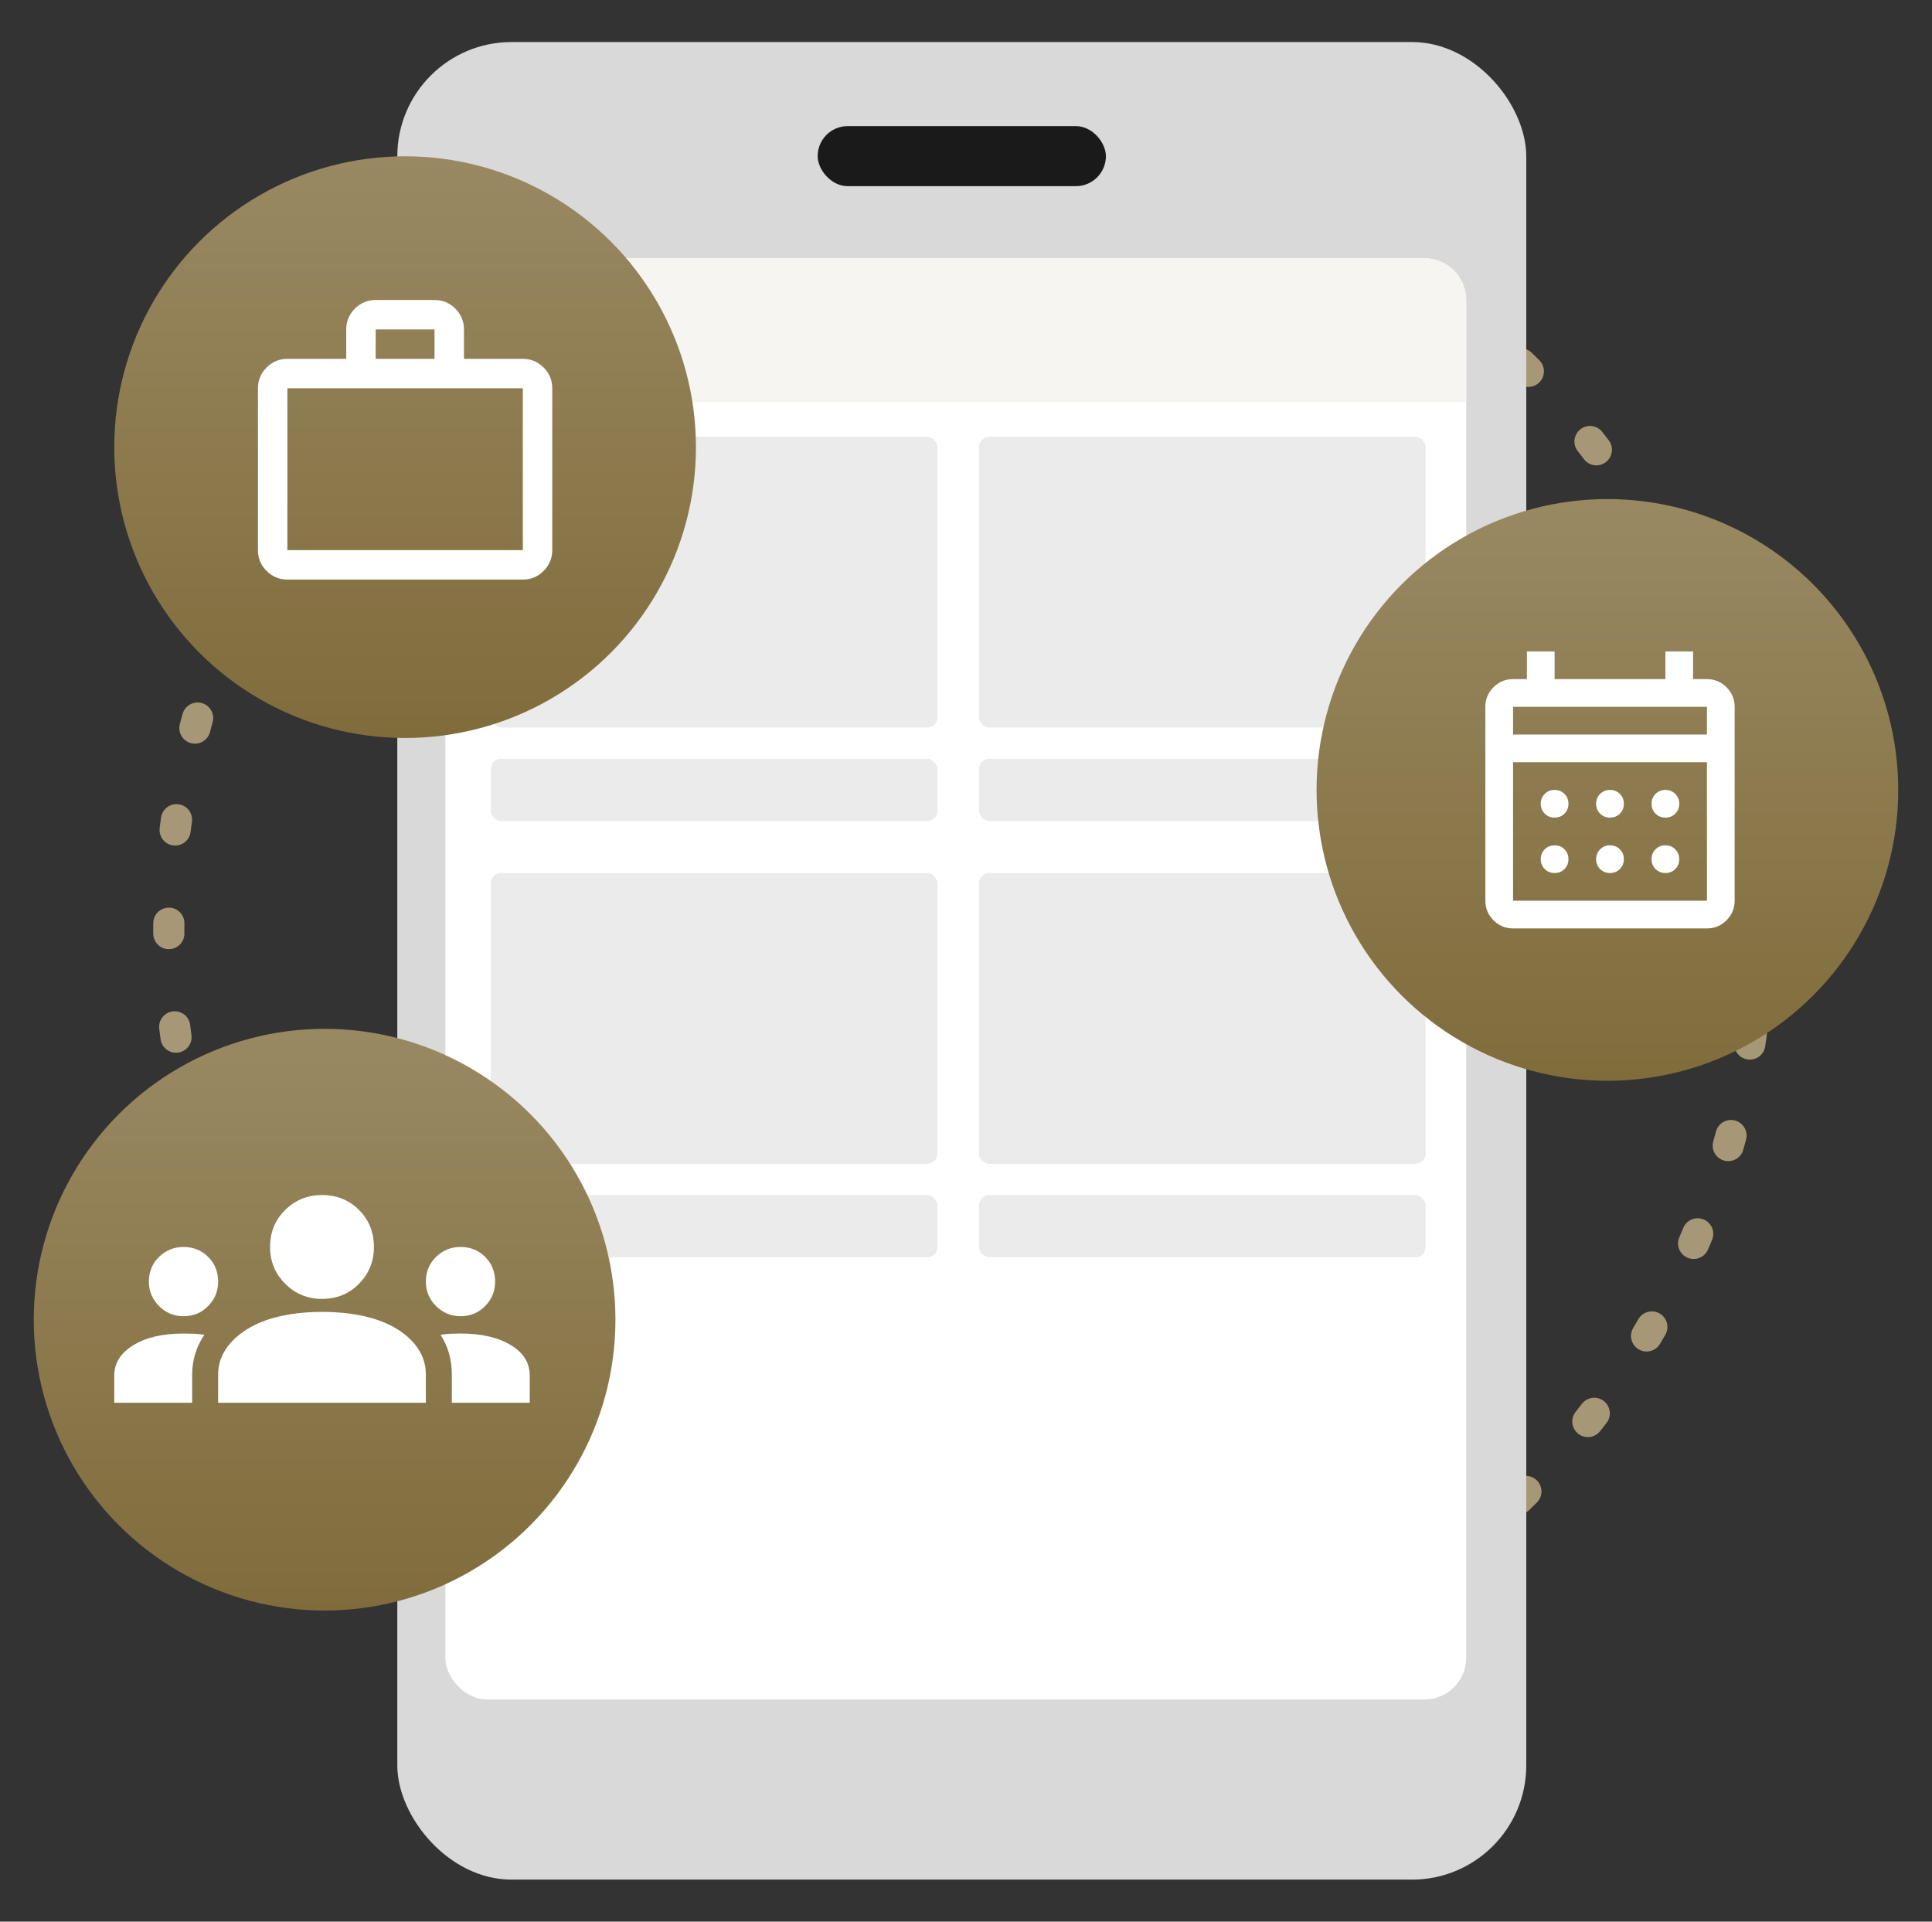
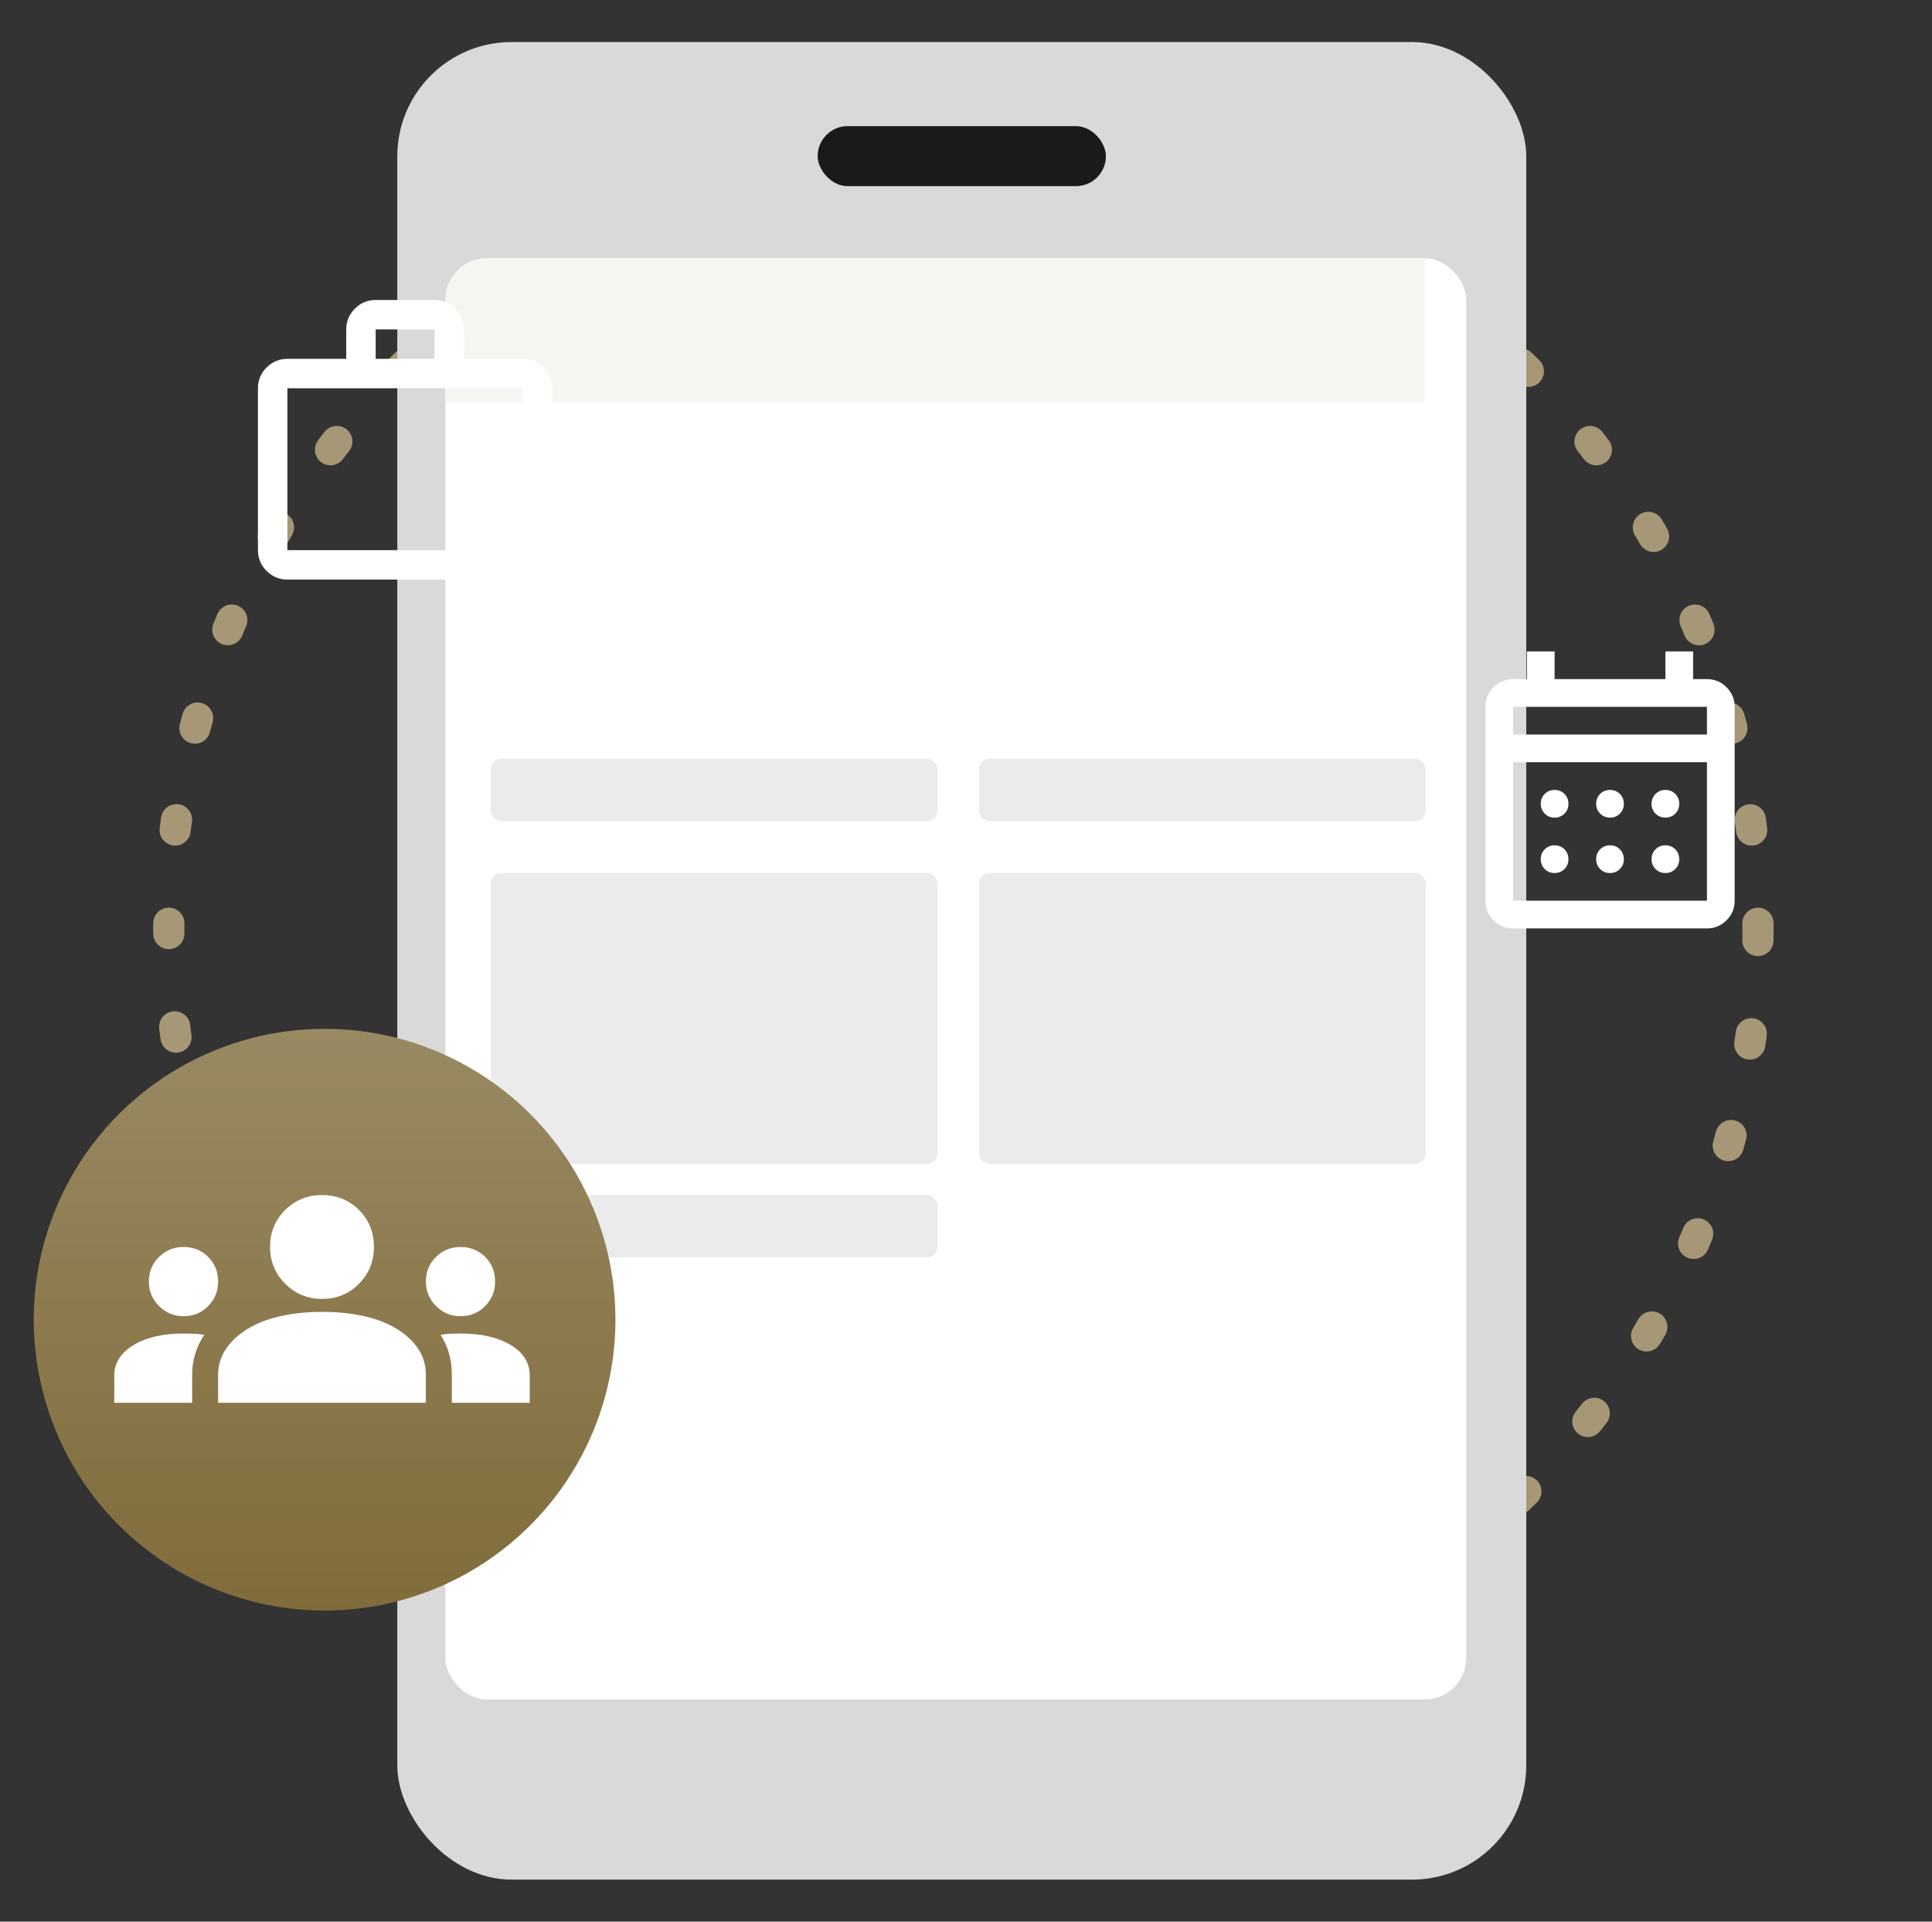
<svg xmlns="http://www.w3.org/2000/svg" width="186" height="185" viewBox="0 0 186 185" fill="none">
  <rect x="0" y="0" width="186" height="185" fill="#333333" stroke="none" />
  <circle cx="92.75" cy="89.547" r="76.5" stroke="#A69876" stroke-width="3" stroke-linecap="round" stroke-linejoin="round" stroke-dasharray="1 9" />
  <rect x="38.25" y="4.047" width="108.688" height="176.906" rx="11" fill="#D9D9D9" />
  <rect x="42.875" y="24.859" width="98.281" height="138.75" rx="4" fill="white" />
  <rect x="78.719" y="12.141" width="27.75" height="5.781" rx="2.891" fill="#1A1A1A" />
-   <rect x="47.25" y="42.047" width="43" height="28" rx="1" fill="#EBEBEB" />
  <rect x="47.25" y="84.047" width="43" height="28" rx="1" fill="#EBEBEB" />
-   <rect x="94.25" y="42.047" width="43" height="28" rx="1" fill="#EBEBEB" />
  <rect x="94.25" y="84.047" width="43" height="28" rx="1" fill="#EBEBEB" />
  <rect x="47.25" y="73.047" width="43" height="6" rx="1" fill="#EBEBEB" />
  <rect x="47.25" y="115.047" width="43" height="6" rx="1" fill="#EBEBEB" />
  <rect x="94.25" y="73.047" width="43" height="6" rx="1" fill="#EBEBEB" />
-   <rect x="94.25" y="115.047" width="43" height="6" rx="1" fill="#EBEBEB" />
-   <path d="M42.875 28.859C42.875 26.65 44.666 24.859 46.875 24.859H137.156C139.365 24.859 141.156 26.65 141.156 28.859V38.734H42.875V28.859Z" fill="#F6F5F1" />
-   <circle cx="154.75" cy="76.047" r="28" fill="url(#paint0_linear_822_707)" />
+   <path d="M42.875 28.859C42.875 26.65 44.666 24.859 46.875 24.859H137.156V38.734H42.875V28.859Z" fill="#F6F5F1" />
  <circle cx="31.25" cy="127.047" r="28" fill="url(#paint1_linear_822_707)" />
  <path d="M145.667 89.38C144.933 89.38 144.306 89.119 143.783 88.597C143.261 88.075 143 87.447 143 86.713V68.047C143 67.314 143.261 66.686 143.783 66.163C144.306 65.641 144.933 65.38 145.667 65.38H147V62.714H149.667V65.38H160.333V62.714H163V65.38H164.333C165.067 65.38 165.694 65.641 166.217 66.163C166.739 66.686 167 67.314 167 68.047V86.713C167 87.447 166.739 88.075 166.217 88.597C165.694 89.119 165.067 89.38 164.333 89.38H145.667ZM145.667 86.713H164.333V73.38H145.667V86.713ZM145.667 70.713H164.333V68.047H145.667V70.713ZM155 78.713C154.622 78.713 154.306 78.586 154.05 78.33C153.794 78.075 153.667 77.758 153.667 77.38C153.667 77.002 153.794 76.686 154.05 76.43C154.306 76.175 154.622 76.047 155 76.047C155.378 76.047 155.694 76.175 155.95 76.43C156.206 76.686 156.333 77.002 156.333 77.38C156.333 77.758 156.206 78.075 155.95 78.33C155.694 78.586 155.378 78.713 155 78.713ZM149.667 78.713C149.289 78.713 148.972 78.586 148.717 78.33C148.461 78.075 148.333 77.758 148.333 77.38C148.333 77.002 148.461 76.686 148.717 76.43C148.972 76.175 149.289 76.047 149.667 76.047C150.044 76.047 150.361 76.175 150.617 76.43C150.872 76.686 151 77.002 151 77.38C151 77.758 150.872 78.075 150.617 78.33C150.361 78.586 150.044 78.713 149.667 78.713ZM160.333 78.713C159.956 78.713 159.639 78.586 159.383 78.33C159.128 78.075 159 77.758 159 77.38C159 77.002 159.128 76.686 159.383 76.43C159.639 76.175 159.956 76.047 160.333 76.047C160.711 76.047 161.028 76.175 161.283 76.43C161.539 76.686 161.667 77.002 161.667 77.38C161.667 77.758 161.539 78.075 161.283 78.33C161.028 78.586 160.711 78.713 160.333 78.713ZM155 84.047C154.622 84.047 154.306 83.919 154.05 83.663C153.794 83.408 153.667 83.091 153.667 82.713C153.667 82.336 153.794 82.019 154.05 81.763C154.306 81.508 154.622 81.38 155 81.38C155.378 81.38 155.694 81.508 155.95 81.763C156.206 82.019 156.333 82.336 156.333 82.713C156.333 83.091 156.206 83.408 155.95 83.663C155.694 83.919 155.378 84.047 155 84.047ZM149.667 84.047C149.289 84.047 148.972 83.919 148.717 83.663C148.461 83.408 148.333 83.091 148.333 82.713C148.333 82.336 148.461 82.019 148.717 81.763C148.972 81.508 149.289 81.38 149.667 81.38C150.044 81.38 150.361 81.508 150.617 81.763C150.872 82.019 151 82.336 151 82.713C151 83.091 150.872 83.408 150.617 83.663C150.361 83.919 150.044 84.047 149.667 84.047ZM160.333 84.047C159.956 84.047 159.639 83.919 159.383 83.663C159.128 83.408 159 83.091 159 82.713C159 82.336 159.128 82.019 159.383 81.763C159.639 81.508 159.956 81.38 160.333 81.38C160.711 81.38 161.028 81.508 161.283 81.763C161.539 82.019 161.667 82.336 161.667 82.713C161.667 83.091 161.539 83.408 161.283 83.663C161.028 83.919 160.711 84.047 160.333 84.047Z" fill="white" />
  <g clip-path="url(#clip0_822_707)">
    <path d="M11 135.047V132.422C11 131.227 11.611 130.255 12.833 129.505C14.056 128.755 15.667 128.38 17.667 128.38C18.028 128.38 18.375 128.387 18.708 128.401C19.042 128.415 19.361 128.45 19.667 128.505C19.278 129.089 18.986 129.7 18.792 130.339C18.597 130.977 18.5 131.644 18.5 132.339V135.047H11ZM21 135.047V132.339C21 131.45 21.243 130.637 21.729 129.901C22.215 129.165 22.903 128.519 23.792 127.964C24.681 127.408 25.743 126.991 26.979 126.714C28.215 126.436 29.556 126.297 31 126.297C32.472 126.297 33.826 126.436 35.062 126.714C36.299 126.991 37.361 127.408 38.25 127.964C39.139 128.519 39.819 129.165 40.292 129.901C40.764 130.637 41 131.45 41 132.339V135.047H21ZM43.5 135.047V132.339C43.5 131.616 43.41 130.936 43.229 130.297C43.049 129.658 42.778 129.061 42.417 128.505C42.722 128.45 43.035 128.415 43.354 128.401C43.674 128.387 44 128.38 44.333 128.38C46.333 128.38 47.944 128.748 49.167 129.484C50.389 130.22 51 131.2 51 132.422V135.047H43.5ZM17.667 126.714C16.75 126.714 15.965 126.387 15.312 125.734C14.66 125.082 14.333 124.297 14.333 123.38C14.333 122.436 14.66 121.644 15.312 121.005C15.965 120.366 16.75 120.047 17.667 120.047C18.611 120.047 19.403 120.366 20.042 121.005C20.681 121.644 21 122.436 21 123.38C21 124.297 20.681 125.082 20.042 125.734C19.403 126.387 18.611 126.714 17.667 126.714ZM44.333 126.714C43.417 126.714 42.632 126.387 41.979 125.734C41.326 125.082 41 124.297 41 123.38C41 122.436 41.326 121.644 41.979 121.005C42.632 120.366 43.417 120.047 44.333 120.047C45.278 120.047 46.069 120.366 46.708 121.005C47.347 121.644 47.667 122.436 47.667 123.38C47.667 124.297 47.347 125.082 46.708 125.734C46.069 126.387 45.278 126.714 44.333 126.714ZM31 125.047C29.611 125.047 28.431 124.561 27.458 123.589C26.486 122.616 26 121.436 26 120.047C26 118.63 26.486 117.443 27.458 116.484C28.431 115.526 29.611 115.047 31 115.047C32.417 115.047 33.604 115.526 34.562 116.484C35.521 117.443 36 118.63 36 120.047C36 121.436 35.521 122.616 34.562 123.589C33.604 124.561 32.417 125.047 31 125.047Z" fill="white" />
  </g>
-   <circle cx="39" cy="43.047" r="28" fill="url(#paint2_linear_822_707)" />
  <path d="M27.667 55.797C26.887 55.797 26.221 55.52 25.666 54.965C25.111 54.41 24.833 53.743 24.833 52.964V37.38C24.833 36.601 25.111 35.934 25.666 35.379C26.221 34.824 26.887 34.547 27.667 34.547H33.333V31.714C33.333 30.934 33.611 30.267 34.166 29.712C34.721 29.158 35.388 28.88 36.167 28.88H41.833C42.612 28.88 43.279 29.158 43.834 29.712C44.389 30.267 44.667 30.934 44.667 31.714V34.547H50.333C51.112 34.547 51.779 34.824 52.334 35.379C52.889 35.934 53.167 36.601 53.167 37.38V52.964C53.167 53.743 52.889 54.41 52.334 54.965C51.779 55.52 51.112 55.797 50.333 55.797H27.667ZM27.667 52.964H50.333V37.38H27.667V52.964ZM36.167 34.547H41.833V31.714H36.167V34.547Z" fill="white" />
  <defs>
    <linearGradient id="paint0_linear_822_707" x1="154.75" y1="48.047" x2="154.75" y2="104.047" gradientUnits="userSpaceOnUse">
      <stop stop-color="#998962" />
      <stop offset="1" stop-color="#806C3B" />
    </linearGradient>
    <linearGradient id="paint1_linear_822_707" x1="31.25" y1="99.047" x2="31.25" y2="155.047" gradientUnits="userSpaceOnUse">
      <stop stop-color="#998962" />
      <stop offset="1" stop-color="#806C3B" />
    </linearGradient>
    <linearGradient id="paint2_linear_822_707" x1="39" y1="15.047" x2="39" y2="71.047" gradientUnits="userSpaceOnUse">
      <stop stop-color="#998962" />
      <stop offset="1" stop-color="#806C3B" />
    </linearGradient>
    <clipPath id="clip0_822_707">
      <rect width="40" height="40" fill="white" transform="translate(11 105.047)" />
    </clipPath>
  </defs>
</svg>